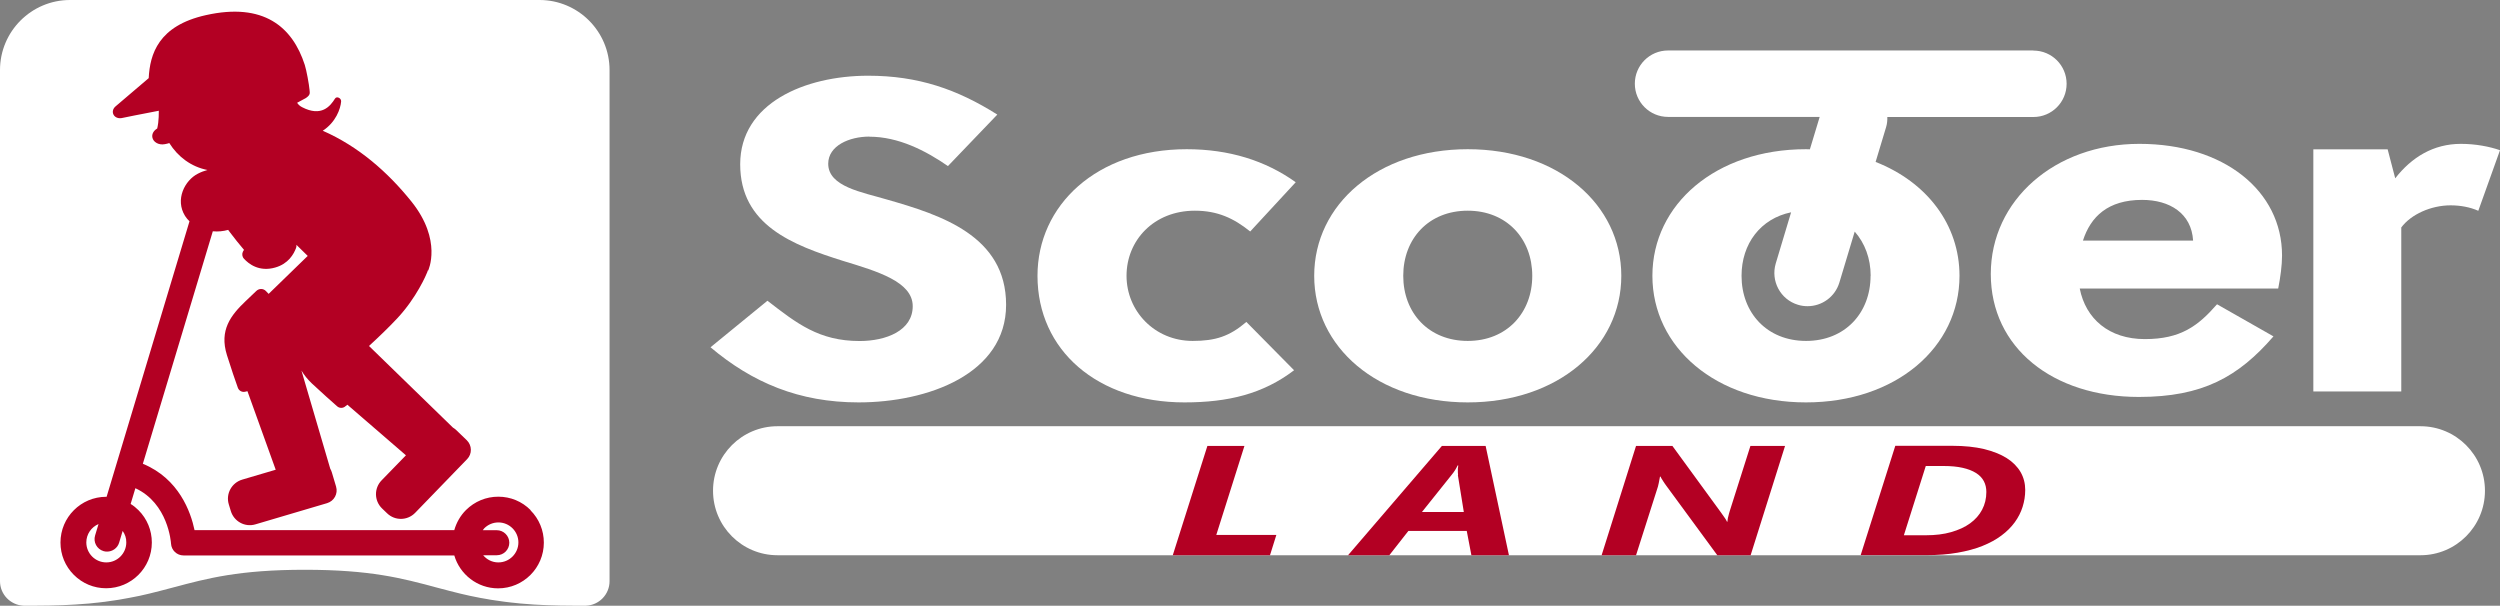
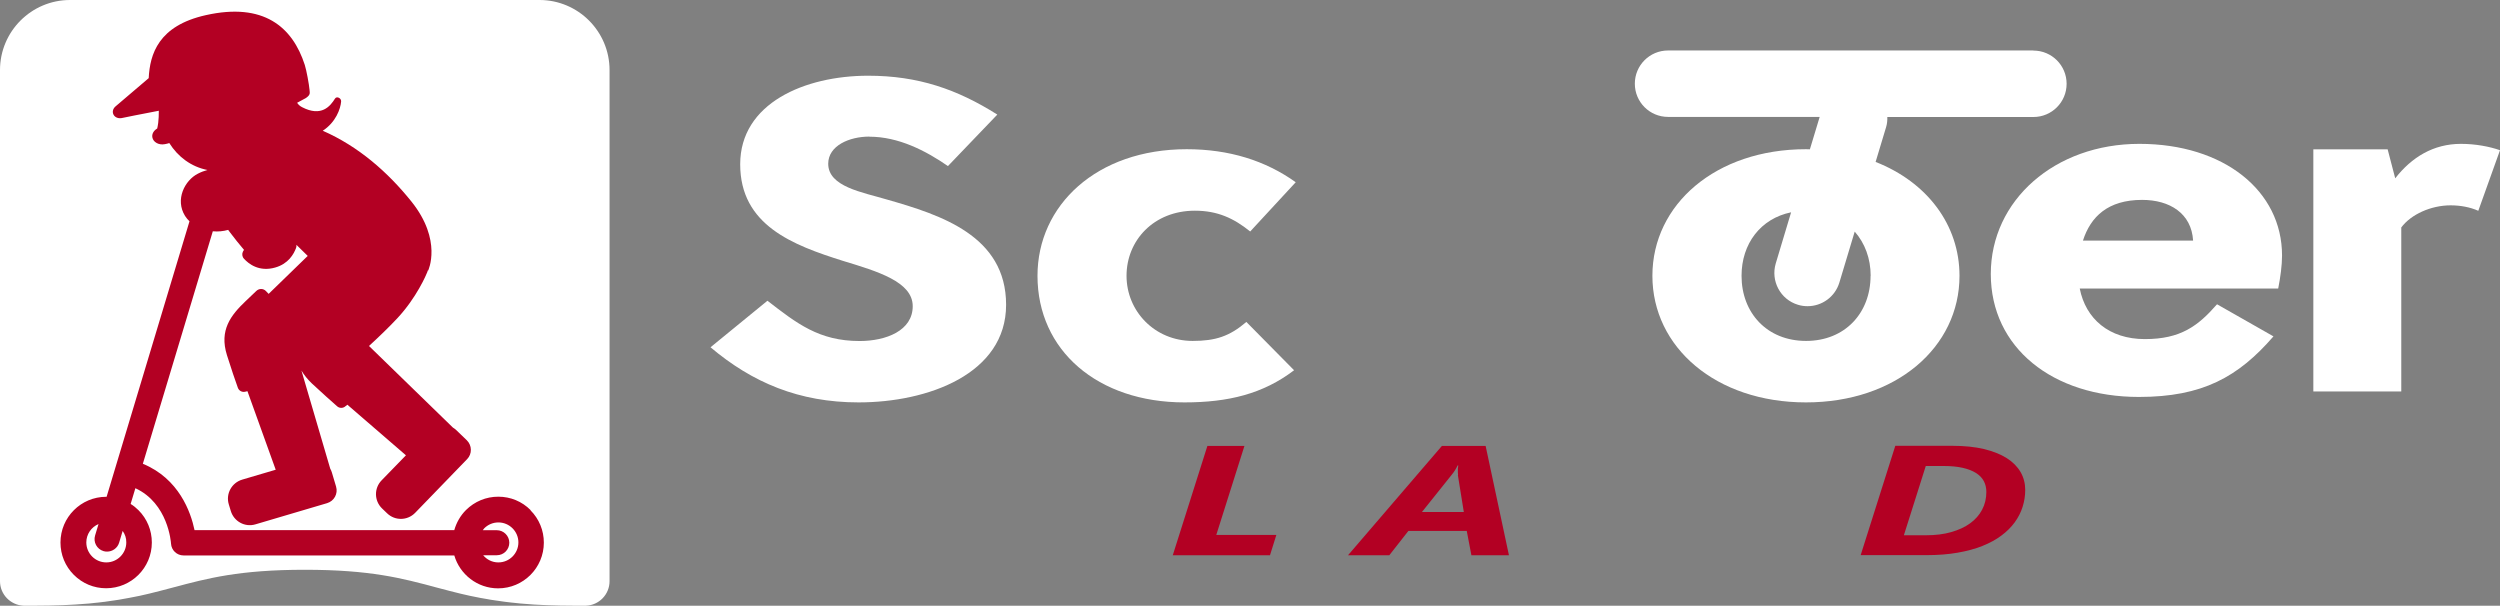
<svg xmlns="http://www.w3.org/2000/svg" id="_イヤー_2" viewBox="0 0 247.64 60">
  <rect x="0" y="0" width="247.64" height="60" fill="#808080" stroke="none" />
  <defs>
    <style>.cls-1{fill:#fff;}.cls-2{fill:#b30023;}</style>
  </defs>
  <g id="sozai">
    <g>
      <g>
        <g>
          <path class="cls-1" d="M60.38,39.22V6.94c0-3.83-3.11-6.94-6.94-6.94H6.94C3.11,0,0,3.11,0,6.94V57.23H0v.34c0,1.31,1.04,2.37,2.34,2.43,.25,0,.52,0,.78,0,.14,0,.26,0,.4,0,.93,0,1.79-.02,2.6-.05h.02c.92-.04,1.78-.09,2.57-.16,.04,0,.09,0,.13-.01,.22-.02,.44-.04,.65-.07,.07,0,.14-.01,.21-.02,.2-.02,.4-.05,.59-.07,.08,0,.15-.02,.23-.03,.19-.02,.37-.05,.55-.08,.07-.01,.14-.02,.22-.03,.18-.03,.36-.05,.53-.08,.05,0,.11-.02,.16-.03,.56-.09,1.09-.2,1.6-.3,.08-.02,.17-.04,.25-.05,.12-.03,.24-.05,.35-.08,.1-.02,.21-.05,.31-.07,.1-.02,.2-.05,.3-.07,.12-.03,.24-.06,.36-.09,.08-.02,.16-.04,.24-.06,.15-.04,.3-.08,.44-.11l.15-.04c.41-.11,.81-.21,1.22-.32,3.34-.89,6.5-1.74,12.99-1.74,6.49,0,9.65,.84,12.99,1.74,.4,.11,.81,.22,1.22,.32l.15,.04c.15,.04,.3,.08,.44,.11,.08,.02,.16,.04,.24,.06,.12,.03,.24,.06,.36,.09,.1,.02,.2,.05,.3,.07,.1,.02,.21,.05,.31,.07,.12,.03,.23,.05,.35,.08,.08,.02,.17,.04,.25,.05,.51,.11,1.04,.21,1.6,.3,.05,0,.11,.02,.16,.03,.17,.03,.35,.06,.53,.08,.07,.01,.14,.02,.22,.03,.18,.03,.36,.05,.55,.08,.07,0,.15,.02,.23,.03,.19,.02,.39,.05,.59,.07,.07,0,.14,.02,.21,.02,.21,.02,.43,.04,.65,.07,.04,0,.09,0,.13,.01,.8,.07,1.65,.13,2.57,.16h.02c.81,.03,1.67,.05,2.6,.05,.14,0,.27,0,.4,0,.26,0,.53,0,.78,0,1.3-.05,2.34-1.12,2.34-2.43v-.34h0v-18h0Z" />
-           <path class="cls-1" d="M56.86,57.32c-.71,0-1.37-.01-2-.03-.26,0-.52-.02-.77-.03-.15,0-.3-.01-.44-.02-.15,0-.3-.02-.44-.02-.14,0-.28-.02-.42-.03-.14,0-.28-.02-.42-.03-.14-.01-.27-.02-.4-.03-.13-.01-.26-.02-.39-.04-.13-.01-.26-.03-.38-.04-.13-.01-.25-.03-.38-.04-.12-.01-.24-.03-.36-.04-.12-.02-.24-.03-.36-.05-.11-.02-.23-.03-.34-.05-.12-.02-.24-.03-.35-.05-.11-.02-.21-.03-.32-.05-.12-.02-.23-.04-.35-.06-.1-.02-.2-.03-.29-.05-.12-.02-.23-.04-.35-.07-.09-.02-.18-.03-.27-.05-.12-.02-.24-.05-.36-.07-.08-.02-.16-.03-.23-.05-.13-.03-.26-.06-.39-.09-.06-.01-.13-.03-.19-.04-.15-.03-.29-.07-.44-.1-.04,0-.08-.02-.12-.03-.18-.04-.36-.09-.54-.13h0c-.56-.14-1.12-.29-1.68-.44-3.36-.9-6.84-1.83-13.68-1.83h0c-6.84,0-10.32,.93-13.68,1.83-.56,.15-1.11,.3-1.68,.44h0c-.18,.05-.36,.09-.54,.14-.04,0-.08,.02-.12,.03-.14,.03-.29,.07-.44,.1-.06,.01-.13,.03-.19,.04-.13,.03-.26,.06-.39,.09-.08,.02-.16,.03-.23,.05-.12,.02-.24,.05-.36,.07-.09,.02-.18,.03-.27,.05-.11,.02-.23,.04-.35,.07-.1,.02-.2,.03-.29,.05-.11,.02-.23,.04-.35,.06-.1,.02-.21,.03-.32,.05-.12,.02-.23,.04-.35,.05-.11,.02-.22,.03-.34,.05-.12,.02-.24,.03-.36,.05-.12,.01-.24,.03-.36,.04-.12,.01-.25,.03-.38,.04-.13,.01-.25,.03-.38,.04-.13,.01-.26,.02-.39,.04-.13,.01-.26,.02-.4,.03-.14,.01-.28,.02-.42,.03-.14,0-.28,.02-.42,.03-.15,0-.29,.02-.44,.02-.15,0-.29,.01-.44,.02-.25,.01-.5,.02-.77,.03-.63,.02-1.29,.03-2,.03-.29,0-.57,0-.84,0V6.94c0-2.35,1.91-4.27,4.27-4.27H53.44c2.35,0,4.27,1.91,4.27,4.27V57.32c-.28,0-.55,0-.84,0Z" />
        </g>
        <path class="cls-2" d="M52.56,50.53c-.85-.86-1.99-1.33-3.2-1.33h0c-1.21,0-2.34,.47-3.2,1.32-.56,.56-.95,1.25-1.16,1.99H19.27c-.37-1.78-1.54-5.1-5.12-6.57l6.93-23.03c.51,.05,1.03,0,1.52-.14,.07,.09,.13,.18,.2,.27,.44,.59,.9,1.15,1.37,1.71l-.1,.16c-.12,.23-.09,.51,.09,.71,.46,.51,1.5,1.34,3.1,.88,1.3-.37,1.84-1.32,2.07-1.95,.04-.1,.04-.2,.03-.3,.39,.38,.76,.75,1.12,1.1l-3.87,3.76-.27-.28c-.26-.27-.68-.27-.95-.01l-1.05,1h0c-1.47,1.4-2.64,2.88-1.86,5.36,.41,1.32,.84,2.56,1.08,3.23,.11,.3,.42,.47,.74,.39,.05-.01,.13-.03,.21-.05,.86,2.4,2.07,5.77,2.8,7.78l-3.32,.98c-1.04,.31-1.64,1.4-1.33,2.44l.2,.66c.31,1.04,1.4,1.64,2.44,1.33l7.1-2.1c.7-.21,1.1-.94,.89-1.64l-.42-1.41c-.04-.13-.09-.25-.16-.37l-2.85-9.71c.26,.43,.6,.86,1.03,1.27,1.01,.94,1.98,1.81,2.51,2.27,.24,.21,.6,.2,.83-.02,.04-.04,.1-.09,.18-.14l5.8,5.01-2.41,2.48c-.76,.78-.74,2.02,.04,2.78l.5,.48c.78,.76,2.02,.74,2.78-.04l5.15-5.32c.51-.52,.49-1.36-.03-1.87l-1.06-1.02c-.1-.09-.2-.17-.32-.24l-8.31-8.08c.93-.85,1.97-1.85,2.82-2.76,1.9-2.04,2.86-4.31,2.96-4.57,.02-.05,.03-.1,.04-.14h.04s1.43-2.98-1.65-6.83c-2.36-2.94-5.27-5.48-8.79-7.02,1.29-.84,1.76-2.16,1.82-2.9,.03-.33-.44-.56-.61-.28-.46,.74-1.34,1.85-3.27,.84-.21-.11-.37-.26-.48-.43l.87-.47c.48-.33,.38-.5,.36-.82-.04-.5-.31-1.97-.47-2.46C28.97,2.65,26.1,.22,20.39,1.5c-4.71,1.05-5.54,3.87-5.66,6.24-1.68,1.43-3.18,2.71-3.24,2.76-.66,.51-.21,1.41,.69,1.17,.12-.03,1.67-.34,3.55-.7,0,.02,0,.05,0,.07,0,.32-.01,.78-.06,1.14-.03,.24-.07,.42-.1,.55-.34,.2-.54,.53-.48,.87,.08,.48,.64,.8,1.24,.68,.18-.03,.32-.07,.44-.11,.86,1.37,2.17,2.35,3.78,2.67-.3,.08-.61,.19-.94,.36-1.31,.66-2.29,2.57-1.28,4.19,.12,.19,.27,.37,.44,.53l-8.21,27.29s-.03,0-.04,0h0c-2.5,0-4.53,2.03-4.53,4.53,0,1.21,.47,2.35,1.32,3.2,.86,.86,1.99,1.33,3.2,1.33h0c2.5,0,4.53-2.03,4.53-4.53,0-1.21-.47-2.35-1.32-3.2-.24-.24-.5-.45-.78-.62l.47-1.56c3.24,1.5,3.52,5.32,3.53,5.49,.04,.66,.58,1.17,1.24,1.17h26.82c.55,1.88,2.29,3.26,4.34,3.26h0c2.5,0,4.53-2.03,4.53-4.53,0-1.21-.47-2.35-1.32-3.2Zm-40.05,3.2c0,1.09-.89,1.98-1.98,1.98h0c-.53,0-1.03-.21-1.4-.58-.37-.37-.58-.87-.58-1.4,0-.82,.5-1.52,1.21-1.82l-.34,1.13c-.2,.66,.17,1.35,.83,1.55,.12,.04,.24,.05,.36,.05,.53,0,1.03-.35,1.19-.88l.35-1.17c.23,.32,.37,.71,.36,1.14Zm36.85,1.98h0c-.61,0-1.14-.28-1.5-.71h1.35c.69,0,1.24-.56,1.24-1.24s-.56-1.24-1.24-1.24h-1.39c.05-.06,.1-.13,.15-.19,.37-.37,.87-.58,1.4-.58h0c1.09,0,1.98,.89,1.98,1.98,0,1.09-.89,1.98-1.98,1.98Z" />
      </g>
      <g>
        <g>
-           <path class="cls-1" d="M239.76,42.22H77.02c-3.53,0-6.39,2.86-6.39,6.39h0c0,3.53,2.86,6.39,6.39,6.39H239.76c3.53,0,6.39-2.86,6.39-6.39h0c0-3.53-2.86-6.39-6.39-6.39Z" />
          <g>
            <path class="cls-2" d="M125.8,55h-9.63l3.43-10.83h3.67l-2.79,8.82h5.95l-.63,2.01Z" />
            <path class="cls-2" d="M145.75,55l-.46-2.41h-5.78l-1.89,2.41h-4.09l9.3-10.83h4.33l2.31,10.83h-3.71Zm-1.32-7.94c0-.08-.01-.17-.02-.27,0-.1,0-.19,0-.28,0-.09,0-.17,.02-.24,0-.07,.02-.13,.02-.16h-.07s-.04,.1-.08,.17c-.04,.07-.08,.15-.13,.23-.05,.08-.11,.17-.17,.26-.06,.09-.13,.18-.2,.26l-2.95,3.69h4.15l-.59-3.66Z" />
-             <path class="cls-2" d="M173.43,55h-3.32l-5.05-6.88c-.05-.06-.1-.13-.15-.21-.05-.08-.11-.16-.16-.24s-.1-.16-.15-.24c-.05-.08-.08-.14-.1-.21h-.07c-.04,.19-.08,.4-.12,.63-.04,.23-.11,.46-.19,.69l-2.06,6.46h-3.41l3.41-10.83h3.6l4.83,6.62c.04,.06,.08,.12,.14,.2,.06,.08,.11,.16,.17,.24s.11,.16,.16,.24c.05,.08,.08,.15,.11,.21h.04c0-.08,.02-.16,.03-.25s.03-.19,.06-.28,.05-.19,.07-.28c.03-.09,.05-.17,.07-.24l2.05-6.46h3.43l-3.41,10.83Z" />
            <path class="cls-2" d="M200.61,48.55c0,.57-.09,1.12-.26,1.66-.17,.54-.43,1.05-.78,1.53-.35,.48-.79,.92-1.32,1.31-.53,.4-1.16,.74-1.88,1.03-.72,.29-1.55,.51-2.47,.67-.92,.16-1.94,.24-3.07,.24h-6.52l3.43-10.83h5.67c1.18,0,2.22,.11,3.12,.32,.89,.22,1.65,.52,2.25,.9s1.06,.85,1.37,1.38c.31,.54,.46,1.13,.46,1.77Zm-3.85,.19c0-.4-.08-.76-.25-1.08-.17-.32-.43-.59-.78-.81-.35-.22-.79-.39-1.32-.51-.53-.12-1.16-.18-1.89-.18h-1.76l-2.17,6.86h2.21c.91,0,1.74-.1,2.47-.31s1.36-.49,1.88-.87c.52-.38,.91-.82,1.19-1.35,.28-.53,.42-1.11,.42-1.76Z" />
          </g>
        </g>
        <g>
          <path class="cls-1" d="M86.12,13.53c-1.99,0-4.08,.9-4.08,2.69,0,2.28,3.39,2.82,5.8,3.54,5.32,1.52,11.82,3.58,11.82,10.43s-7.74,9.67-14.61,9.67c-5.91,0-10.53-1.97-14.67-5.46l5.64-4.61c2.9,2.24,5.1,3.99,9.13,3.99,2.63,0,5.26-1.03,5.26-3.45s-3.49-3.45-6.88-4.48c-5-1.57-10.21-3.54-10.21-9.58s6.39-8.77,12.68-8.77c4.94,0,8.81,1.34,12.79,3.85l-4.89,5.1c-2.2-1.52-4.89-2.91-7.79-2.91Z" />
          <path class="cls-1" d="M128.18,36.68c-3.06,2.33-6.5,3.18-10.85,3.18-8.6,0-14.56-5.15-14.56-12.54,0-6.99,5.86-12.54,14.78-12.54,4.19,0,7.79,1.12,10.8,3.27l-4.51,4.88c-1.61-1.3-3.22-2.06-5.48-2.06-4.08,0-6.77,2.95-6.77,6.45s2.79,6.45,6.55,6.45c2.26,0,3.65-.45,5.32-1.88l4.73,4.79Z" />
-           <path class="cls-1" d="M160.6,27.32c0,7.07-6.29,12.54-15.21,12.54s-15.21-5.46-15.21-12.54,6.29-12.54,15.21-12.54,15.21,5.46,15.21,12.54Zm-15.21-6.45c-3.87,0-6.39,2.77-6.39,6.45s2.52,6.45,6.39,6.45,6.39-2.78,6.39-6.45-2.53-6.45-6.39-6.45Z" />
          <path class="cls-1" d="M211.87,39.32c-8.54,0-14.67-4.88-14.67-12.18s6.34-12.89,14.72-12.89,14.13,4.66,14.13,11.06c0,.98-.16,2.15-.38,3.27h-19.66c.59,3,2.9,5.01,6.45,5.01s5.27-1.3,7.15-3.45l5.59,3.18c-3.49,4.03-7.04,6-13.32,6Zm5.37-15.49c-.16-2.69-2.31-4.03-5.05-4.03-3.38,0-5.1,1.66-5.86,4.03h10.91Z" />
          <path class="cls-1" d="M237.27,17.65c1.61-2.06,3.76-3.4,6.5-3.4,1.45,0,2.85,.27,3.87,.63l-2.15,6c-.81-.36-1.77-.54-2.74-.54-1.94,0-3.92,.89-4.89,2.19v16.25h-8.71V14.79h7.36l.75,2.87Z" />
          <path class="cls-1" d="M201.42,5h-36.19c-1.82,0-3.29,1.47-3.29,3.29s1.47,3.29,3.29,3.29h15.02l-.97,3.21c-.13,0-.26-.01-.39-.01-8.92,0-15.21,5.46-15.21,12.54s6.29,12.54,15.21,12.54,15.21-5.46,15.21-12.54c0-5.06-3.22-9.28-8.31-11.28l1.04-3.45c.1-.33,.13-.67,.12-1h14.47c1.82,0,3.29-1.47,3.29-3.29s-1.47-3.29-3.29-3.29Zm-16.13,22.32c0,3.67-2.52,6.45-6.39,6.45s-6.39-2.78-6.39-6.45c0-3.18,1.89-5.67,4.91-6.29l-1.52,5.06c-.52,1.74,.46,3.58,2.2,4.1,.32,.1,.64,.14,.95,.14,1.42,0,2.72-.92,3.15-2.34l1.52-5.05c1,1.14,1.58,2.65,1.58,4.38Z" />
        </g>
      </g>
    </g>
  </g>
</svg>